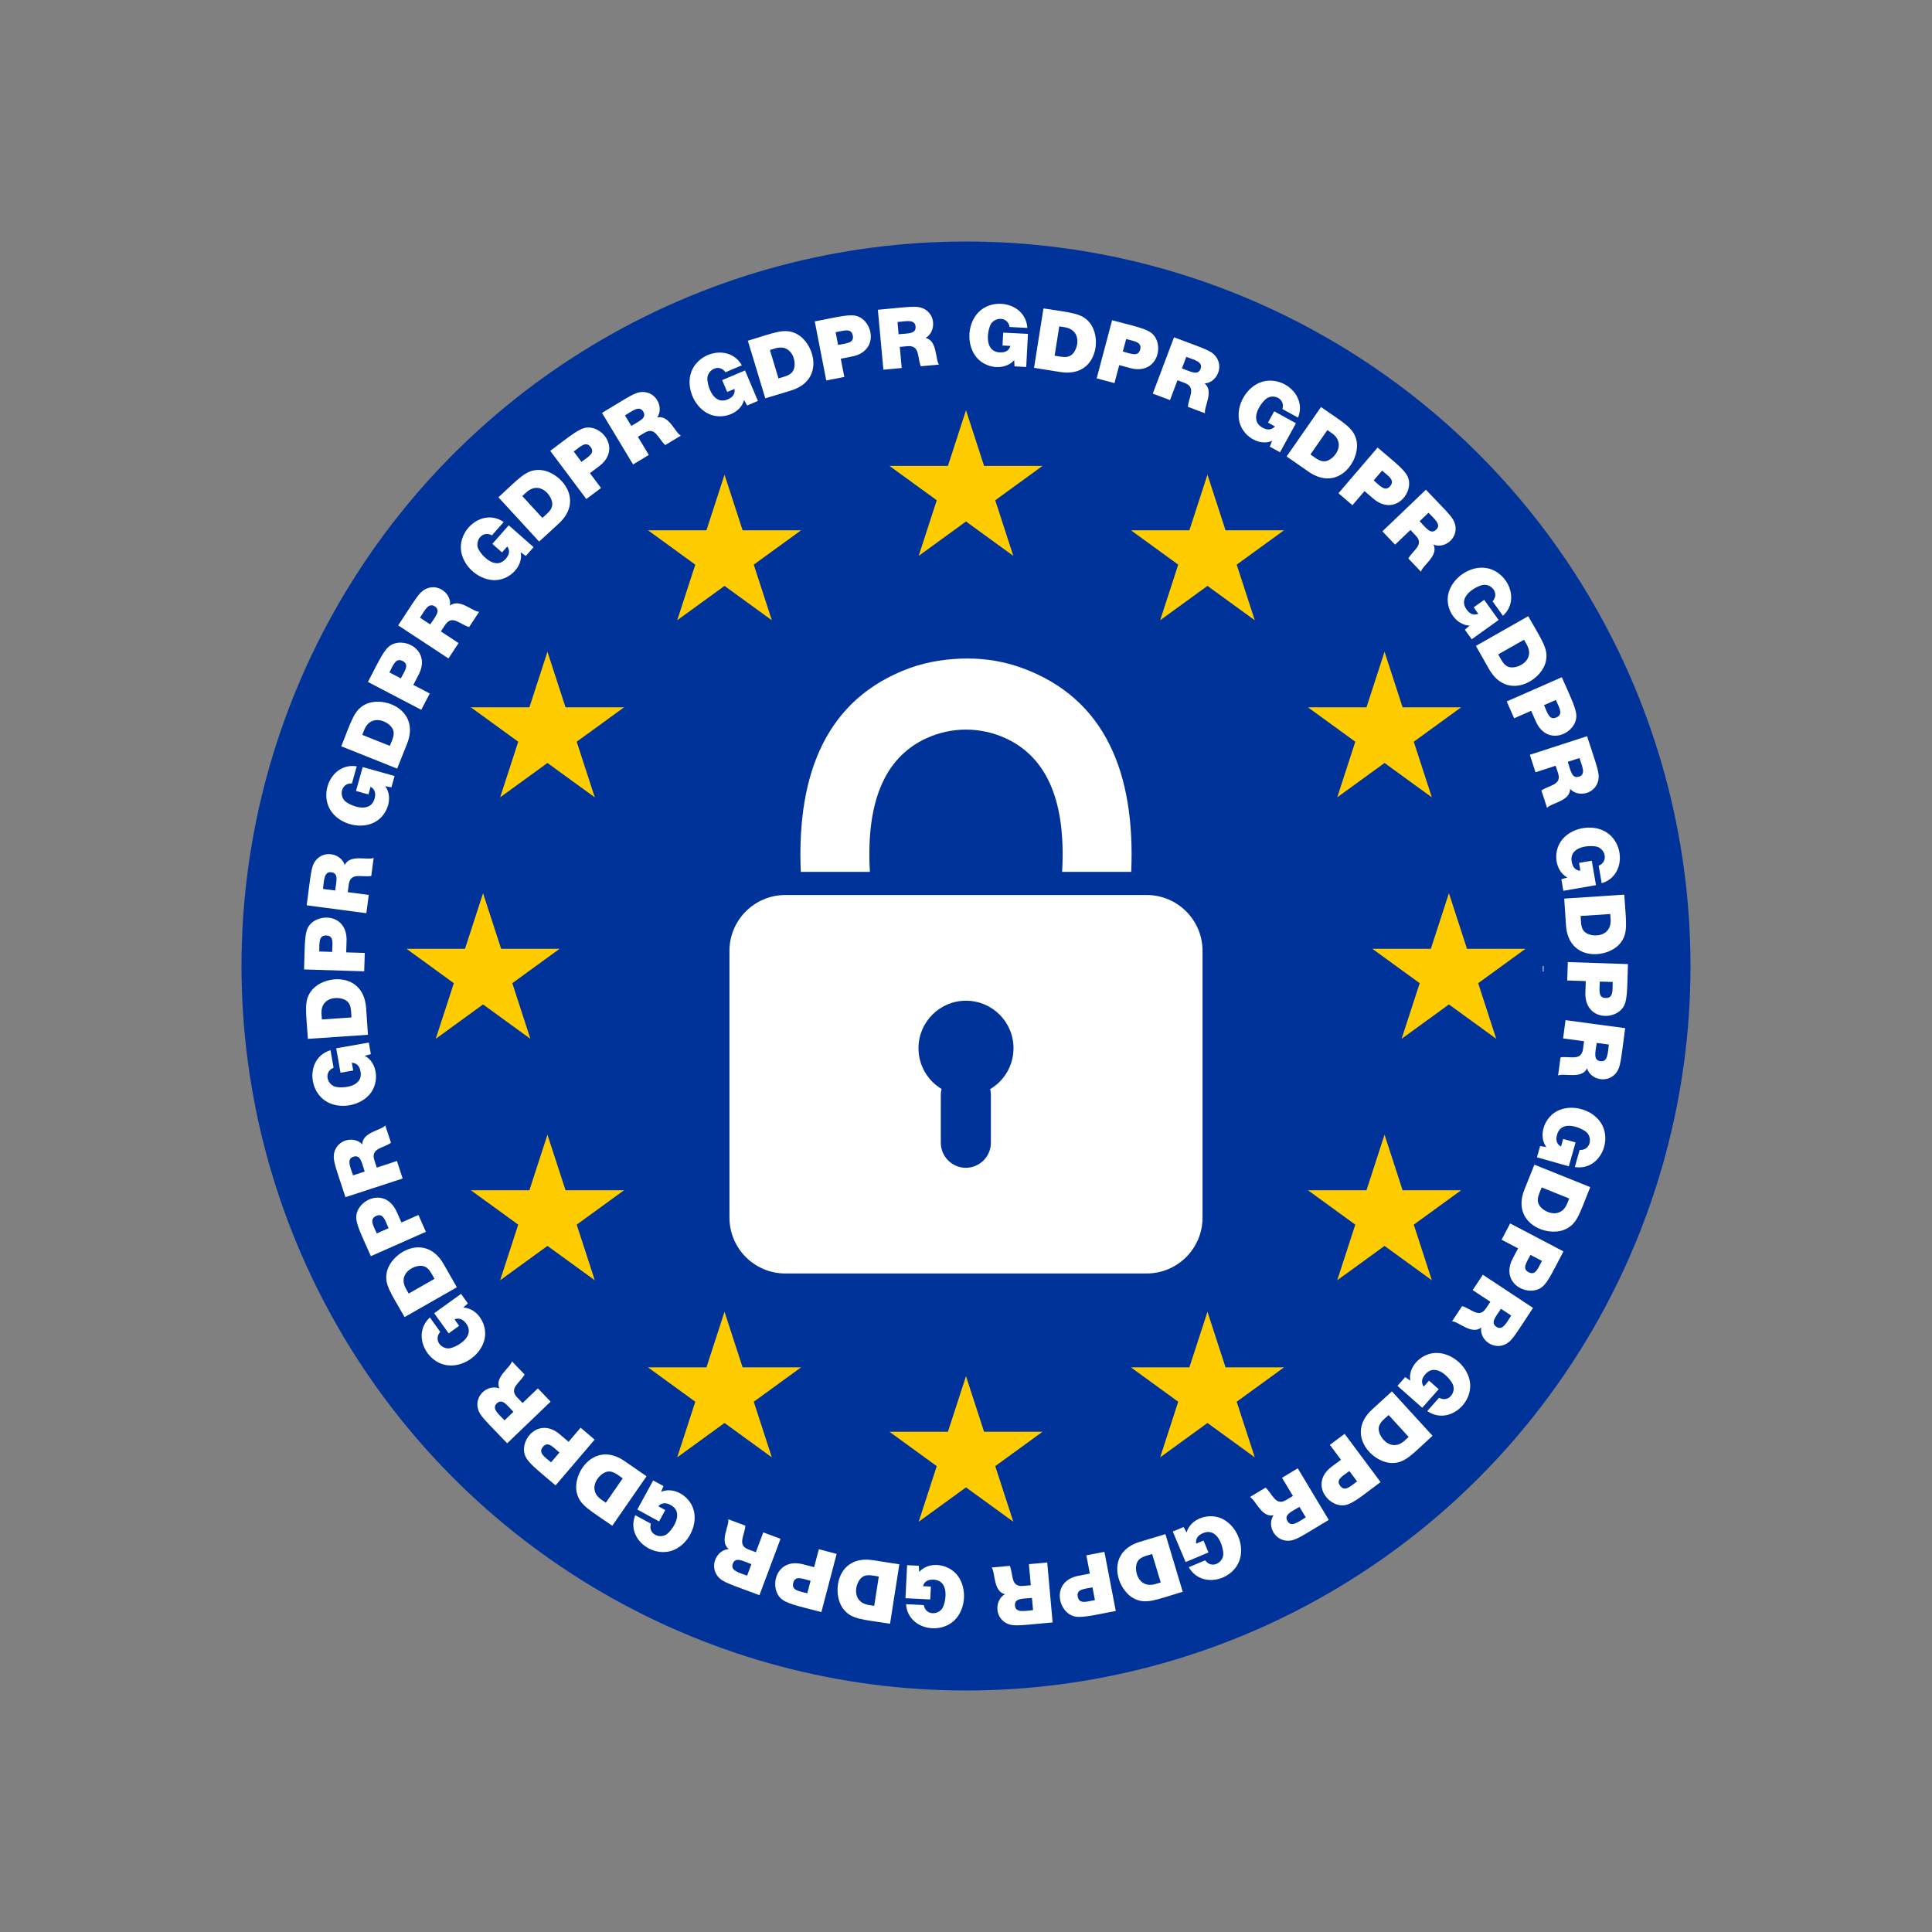
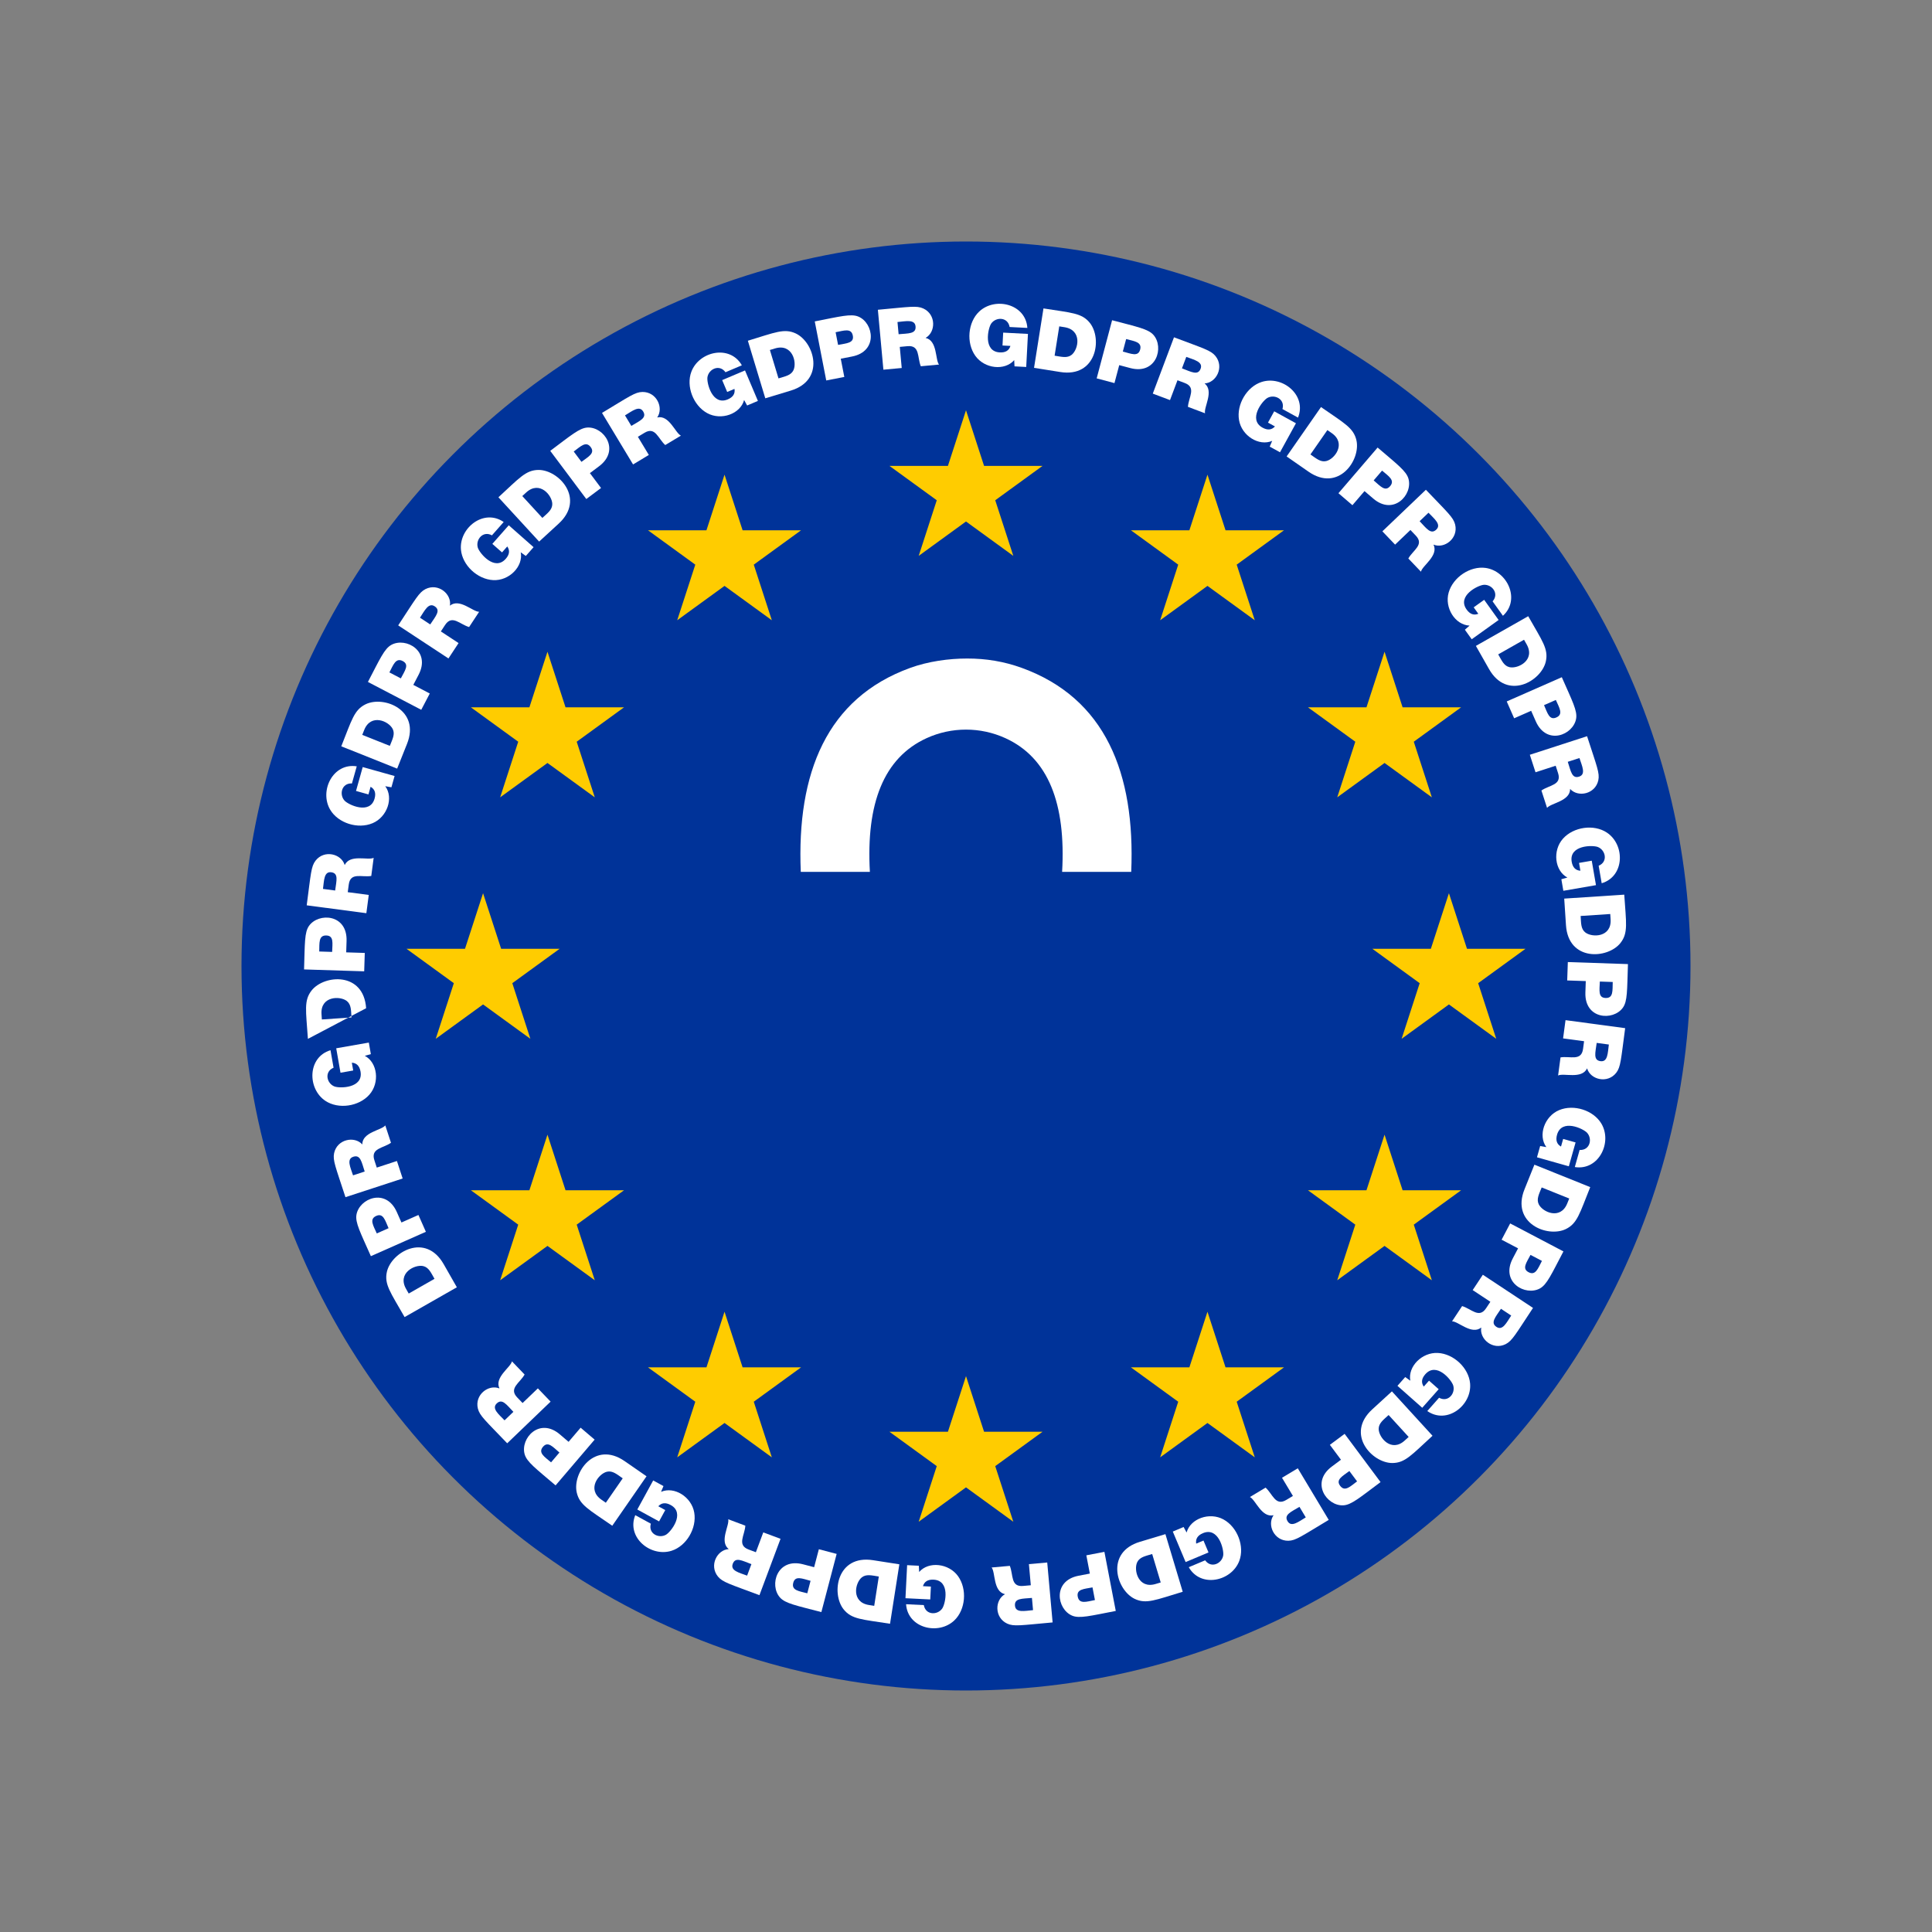
<svg xmlns="http://www.w3.org/2000/svg" width="160" height="160" viewBox="0 0 160 160" fill="none">
  <rect x="0" y="0" width="160" height="160" fill="#808080" stroke="none" />
  <g clip-path="url(#clip0_173_634)">
    <circle cx="80" cy="80" r="60" fill="#003399" />
    <path d="M80 33.976L81.496 38.582L86.339 38.582L82.421 41.429L83.918 46.035L80 43.188L76.082 46.035L77.578 41.429L73.66 38.582L78.503 38.582L80 33.976Z" fill="#FFCC00" />
    <path d="M80 113.965L81.496 118.571L86.339 118.571L82.421 121.418L83.918 126.024L80 123.177L76.082 126.024L77.578 121.418L73.66 118.571L78.503 118.571L80 113.965Z" fill="#FFCC00" />
    <path d="M119.994 73.971L121.49 78.576L126.333 78.576L122.415 81.423L123.912 86.029L119.994 83.183L116.076 86.029L117.572 81.423L113.654 78.576L118.497 78.576L119.994 73.971Z" fill="#FFCC00" />
    <path d="M40.005 73.971L41.502 78.576L46.345 78.576L42.427 81.423L43.923 86.029L40.005 83.183L36.087 86.029L37.584 81.423L33.666 78.576L38.509 78.576L40.005 73.971Z" fill="#FFCC00" />
    <path d="M114.662 53.974L116.158 58.579L121.001 58.579L117.083 61.426L118.58 66.032L114.662 63.186L110.744 66.032L112.24 61.426L108.322 58.579L113.165 58.579L114.662 53.974Z" fill="#FFCC00" />
    <path d="M99.997 39.309L101.493 43.915L106.336 43.915L102.418 46.762L103.915 51.367L99.997 48.521L96.079 51.367L97.575 46.762L93.657 43.915L98.5 43.915L99.997 39.309Z" fill="#FFCC00" />
    <path d="M60.002 108.632L61.499 113.238L66.342 113.238L62.424 116.085L63.92 120.691L60.002 117.845L56.084 120.691L57.581 116.085L53.663 113.238L58.506 113.238L60.002 108.632Z" fill="#FFCC00" />
    <path d="M45.339 93.968L46.835 98.574L51.678 98.574L47.76 101.42L49.257 106.026L45.339 103.18L41.42 106.026L42.917 101.42L38.999 98.574L43.842 98.574L45.339 93.968Z" fill="#FFCC00" />
    <path d="M45.339 53.974L46.835 58.579L51.678 58.579L47.76 61.426L49.257 66.032L45.339 63.186L41.42 66.032L42.917 61.426L38.999 58.579L43.842 58.579L45.339 53.974Z" fill="#FFCC00" />
    <path d="M114.662 93.968L116.158 98.574L121.001 98.574L117.083 101.42L118.58 106.026L114.662 103.18L110.744 106.026L112.24 101.42L108.322 98.574L113.165 98.574L114.662 93.968Z" fill="#FFCC00" />
    <path d="M60.002 39.309L61.499 43.915L66.342 43.915L62.424 46.762L63.92 51.367L60.002 48.521L56.084 51.367L57.581 46.762L53.663 43.915L58.506 43.915L60.002 39.309Z" fill="#FFCC00" />
    <path d="M99.997 108.632L101.493 113.238L106.336 113.238L102.418 116.085L103.915 120.691L99.997 117.845L96.079 120.691L97.575 116.085L93.657 113.238L98.5 113.238L99.997 108.632Z" fill="#FFCC00" />
-     <path d="M94.958 74.121H65.041C62.484 74.121 60.41 76.195 60.41 78.752V100.833C60.41 103.391 62.483 105.464 65.041 105.464H94.958C97.516 105.464 99.589 103.391 99.589 100.833V78.752C99.589 76.195 97.516 74.121 94.958 74.121ZM82.003 90.196C82.04 90.35 82.06 90.511 82.06 90.677V94.638C82.06 95.779 81.127 96.712 79.986 96.712C78.846 96.712 77.913 95.779 77.913 94.638V90.677C77.913 90.506 77.934 90.341 77.973 90.182C76.83 89.493 76.065 88.24 76.065 86.808C76.065 84.635 77.827 82.874 80 82.874C82.173 82.874 83.934 84.635 83.934 86.808C83.934 88.25 83.159 89.51 82.003 90.196Z" fill="white" />
    <path d="M84.63 55.315C83.151 54.776 81.638 54.533 80.104 54.536C78.571 54.533 76.849 54.776 75.37 55.315C68.476 57.822 65.972 64.011 66.317 72.203H72.04C71.718 66.558 73.177 62.754 76.742 61.129C78.807 60.188 81.193 60.188 83.258 61.129C86.823 62.754 88.282 66.558 87.96 72.203H93.683C94.028 64.011 91.524 57.822 84.63 55.315Z" fill="white" />
-     <path d="M127.803 80C127.803 80.152 127.802 80.304 127.801 80.456" stroke="white" stroke-width="0.06" stroke-miterlimit="10" />
    <path d="M85.13 27.653L84.987 30.391L84.017 30.34L83.992 29.823C83.208 30.727 81.534 30.54 80.772 29.468C80.004 28.391 80.156 26.691 81.086 25.808C82.4 24.56 84.95 25.162 85.081 27.157L83.612 27.081C83.466 26.236 82.475 26.233 82.085 26.799C81.811 27.201 81.406 29.112 82.799 29.185C83.271 29.209 83.564 29.03 83.679 28.647L83.023 28.613L83.079 27.546L85.13 27.653Z" fill="white" />
    <path d="M86.416 25.542C88.745 25.912 89.591 25.912 90.257 26.742C91.311 28.063 90.793 31.282 87.811 30.809L85.635 30.463L86.416 25.542ZM87.723 27.028L87.338 29.456C87.932 29.55 88.378 29.679 88.75 29.385C89.322 28.925 89.633 27.332 88.157 27.097L87.723 27.028Z" fill="white" />
    <path d="M92.099 26.52C94.168 27.069 95.084 27.239 95.525 27.737C96.43 28.762 95.762 31.054 93.604 30.482L92.69 30.239L92.295 31.727L90.822 31.336L92.099 26.52ZM93.262 28.08L92.988 29.113C93.687 29.298 94.259 29.566 94.422 28.952C94.59 28.317 93.942 28.26 93.262 28.08Z" fill="white" />
    <path d="M97.225 27.934C99.734 28.879 100.269 29.013 100.657 29.482C101.403 30.396 100.732 31.698 99.761 31.755C100.56 32.394 99.678 33.716 99.796 34.226L98.38 33.693C98.431 32.893 99.097 32.088 98.113 31.717L97.514 31.491L96.895 33.134L95.469 32.597L97.225 27.934ZM98.243 29.555L97.885 30.505C98.658 30.797 99.209 31.123 99.43 30.536C99.645 29.963 98.904 29.803 98.243 29.555Z" fill="white" />
    <path d="M107.325 35.052L106.005 37.455L105.153 36.988L105.356 36.511C104.257 36.984 102.83 36.086 102.611 34.79C102.389 33.488 103.262 32.022 104.486 31.631C106.223 31.076 108.243 32.74 107.496 34.584L106.207 33.876C106.443 33.052 105.552 32.618 104.955 32.958C104.536 33.199 103.334 34.744 104.559 35.417C104.974 35.645 105.316 35.611 105.586 35.316L105.01 34.999L105.524 34.063L107.325 35.052Z" fill="white" />
    <path d="M109.399 33.711C111.314 35.044 112.095 35.425 112.334 36.464C112.705 38.101 110.851 40.792 108.361 39.059L106.553 37.801L109.399 33.711ZM109.928 35.618L108.525 37.635C109.018 37.978 109.364 38.289 109.826 38.186C110.541 38.021 111.515 36.722 110.289 35.868L109.928 35.618Z" fill="white" />
    <path d="M114.088 37.064C115.718 38.461 116.464 39.009 116.644 39.649C117.016 40.972 115.408 42.732 113.722 41.286L113.003 40.67L112.002 41.838L110.845 40.846L114.088 37.064ZM114.457 38.974L113.762 39.785C114.311 40.256 114.709 40.746 115.123 40.263C115.551 39.764 114.986 39.428 114.457 38.974Z" fill="white" />
    <path d="M118.086 40.56C119.924 42.484 120.361 42.849 120.509 43.443C120.786 44.593 119.614 45.472 118.717 45.103C119.159 46.023 117.791 46.837 117.677 47.346L116.632 46.252C117.023 45.553 117.975 45.115 117.248 44.355L116.805 43.891L115.536 45.104L114.483 44.002L118.086 40.56ZM118.302 42.462L117.567 43.164C118.138 43.762 118.493 44.294 118.946 43.861C119.39 43.437 118.785 42.968 118.302 42.462Z" fill="white" />
    <path d="M124.109 51.345L121.881 52.941L121.315 52.152L121.704 51.809C120.508 51.761 119.61 50.336 119.972 49.071C120.335 47.8 121.758 46.857 123.028 47.033C124.826 47.282 125.943 49.651 124.467 50.997L123.61 49.801C124.178 49.16 123.563 48.383 122.877 48.432C122.396 48.468 120.643 49.342 121.458 50.478C121.733 50.863 122.056 50.981 122.427 50.831L122.045 50.297L122.913 49.675L124.109 51.345Z" fill="white" />
    <path d="M126.56 51.032C127.723 53.083 128.251 53.744 128.018 54.783C127.643 56.43 124.804 58.034 123.314 55.407L122.227 53.491L126.56 51.032ZM126.214 52.98L124.076 54.193C124.373 54.716 124.551 55.146 125.012 55.253C125.718 55.411 127.171 54.669 126.43 53.362L126.214 52.98Z" fill="white" />
    <path d="M129.342 56.084C130.222 58.084 130.642 58.869 130.527 59.521C130.29 60.875 128.08 61.766 127.185 59.732L126.804 58.866L125.395 59.486L124.781 58.091L129.342 56.084ZM128.848 57.967L127.87 58.397C128.161 59.059 128.308 59.673 128.89 59.417C129.488 59.154 129.135 58.619 128.848 57.967Z" fill="white" />
    <path d="M131.434 60.97C132.255 63.501 132.49 64.019 132.366 64.618C132.118 65.769 130.683 66.062 130.031 65.336C130.03 66.357 128.443 66.498 128.121 66.906L127.654 65.467C128.31 65.007 129.357 65.025 129.032 64.025L128.834 63.415L127.165 63.957L126.694 62.507L131.434 60.97ZM130.803 62.777L129.836 63.09C130.092 63.878 130.18 64.51 130.776 64.317C131.358 64.128 131.021 63.449 130.803 62.777Z" fill="white" />
    <path d="M132.172 73.304L129.47 73.772L129.305 72.815L129.804 72.675C128.748 72.112 128.56 70.437 129.437 69.456C130.315 68.471 132.006 68.239 133.075 68.952C134.6 69.969 134.544 72.582 132.645 73.147L132.394 71.697C133.185 71.368 132.969 70.401 132.33 70.146C131.888 69.972 129.922 69.987 130.162 71.37C130.242 71.836 130.482 72.083 130.881 72.11L130.769 71.462L131.822 71.28L132.172 73.304Z" fill="white" />
    <path d="M134.514 74.091C134.669 76.443 134.856 77.268 134.194 78.102C133.145 79.415 129.886 79.642 129.687 76.617L129.542 74.418L134.514 74.091ZM133.354 75.694L130.902 75.856C130.941 76.455 130.914 76.92 131.283 77.217C131.85 77.666 133.482 77.631 133.383 76.132L133.354 75.694Z" fill="white" />
    <path d="M134.82 79.842C134.746 82.026 134.785 82.915 134.399 83.453C133.602 84.565 131.219 84.425 131.295 82.194L131.327 81.249L129.789 81.197L129.841 79.674L134.82 79.842ZM133.559 81.324L132.492 81.288C132.467 82.011 132.334 82.628 132.969 82.649C133.621 82.671 133.535 82.038 133.559 81.324Z" fill="white" />
    <path d="M134.589 85.148C134.235 87.785 134.223 88.354 133.852 88.84C133.133 89.767 131.711 89.419 131.436 88.478C130.993 89.4 129.506 88.838 129.035 89.068L129.236 87.569C130.027 87.438 130.962 87.907 131.102 86.864L131.187 86.229L129.448 85.996L129.65 84.485L134.589 85.148ZM133.238 86.504L132.231 86.369C132.122 87.187 131.927 87.798 132.548 87.882C133.155 87.963 133.144 87.207 133.238 86.504Z" fill="white" />
    <path d="M129.924 96.588L127.286 95.842L127.55 94.908L128.061 94.998C127.352 94.033 127.907 92.442 129.12 91.936C130.339 91.427 131.964 91.949 132.62 93.054C133.546 94.613 132.393 96.965 130.419 96.65L130.819 95.234C131.675 95.28 131.898 94.314 131.432 93.808C131.109 93.46 129.329 92.624 128.947 93.975C128.819 94.43 128.928 94.757 129.276 94.953L129.455 94.321L130.483 94.611L129.924 96.588Z" fill="white" />
    <path d="M131.696 98.312C130.817 100.499 130.629 101.324 129.671 101.789C128.149 102.522 125.126 101.301 126.251 98.499L127.073 96.454L131.696 98.312ZM129.957 99.255L127.676 98.339C127.455 98.891 127.227 99.303 127.431 99.731C127.751 100.39 129.235 101.051 129.793 99.662L129.957 99.255Z" fill="white" />
    <path d="M129.477 103.636C128.481 105.531 128.111 106.386 127.528 106.704C126.315 107.365 124.248 106.184 125.28 104.221L125.72 103.383L124.357 102.668L125.066 101.319L129.477 103.636ZM127.697 104.422L126.751 103.925C126.415 104.566 126.026 105.063 126.589 105.359C127.167 105.662 127.366 105.053 127.697 104.422Z" fill="white" />
    <path d="M126.958 108.316C125.494 110.531 125.234 111.042 124.687 111.319C123.63 111.843 122.509 110.9 122.67 109.941C121.871 110.577 120.774 109.424 120.252 109.426L121.086 108.164C121.855 108.391 122.493 109.22 123.072 108.343L123.426 107.808L121.961 106.84L122.802 105.569L126.958 108.316ZM125.152 108.949L124.304 108.389C123.849 109.078 123.408 109.543 123.931 109.888C124.442 110.226 124.762 109.539 125.152 108.949Z" fill="white" />
    <path d="M117.784 116.586L115.731 114.768L116.375 114.041L116.796 114.344C116.577 113.167 117.767 111.975 119.08 112.046C120.398 112.117 121.636 113.293 121.747 114.573C121.903 116.38 119.844 117.997 118.202 116.857L119.178 115.755C119.929 116.168 120.549 115.395 120.349 114.737C120.206 114.273 118.964 112.763 118.039 113.808C117.725 114.162 117.682 114.503 117.91 114.832L118.346 114.34L119.146 115.048L117.784 116.586Z" fill="white" />
    <path d="M118.635 118.904C116.895 120.495 116.368 121.157 115.304 121.161C113.628 121.163 111.405 118.764 113.646 116.715L115.272 115.227L118.635 118.904ZM116.659 119.001L115 117.187C114.569 117.582 114.177 117.858 114.176 118.336C114.179 119.059 115.226 120.311 116.335 119.297L116.659 119.001Z" fill="white" />
    <path d="M114.332 122.741C112.603 124.029 111.911 124.631 111.248 124.665C109.875 124.737 108.513 122.782 110.295 121.454L111.053 120.889L110.134 119.655L111.356 118.745L114.332 122.741ZM112.388 122.681L111.749 121.824C111.169 122.256 110.604 122.537 110.983 123.046C111.375 123.572 111.822 123.102 112.388 122.681Z" fill="white" />
    <path d="M110.04 125.872C107.74 127.251 107.303 127.586 106.695 127.599C105.516 127.616 104.911 126.282 105.471 125.485C104.477 125.714 103.981 124.199 103.513 123.977L104.81 123.199C105.404 123.733 105.623 124.758 106.524 124.218L107.074 123.888L106.171 122.383L107.478 121.599L110.04 125.872ZM108.138 125.663L107.616 124.791C106.907 125.216 106.309 125.445 106.631 125.983C106.947 126.509 107.538 126.023 108.138 125.663Z" fill="white" />
    <path d="M98.189 129.364L97.126 126.837L98.021 126.46L98.269 126.915C98.581 125.76 100.171 125.2 101.323 125.833C102.483 126.468 103.086 128.065 102.633 129.265C101.993 130.961 99.435 131.528 98.449 129.789L99.806 129.219C100.304 129.915 101.198 129.487 101.302 128.808C101.373 128.337 100.916 126.426 99.622 126.97C99.186 127.153 98.999 127.443 99.063 127.837L99.668 127.582L100.083 128.567L98.189 129.364Z" fill="white" />
    <path d="M97.948 131.823C95.691 132.501 94.928 132.868 93.967 132.41C92.446 131.678 91.512 128.553 94.405 127.685L96.515 127.051L97.948 131.823ZM96.126 131.052L95.419 128.698C94.843 128.871 94.385 128.949 94.178 129.375C93.867 130.027 94.266 131.61 95.705 131.178L96.126 131.052Z" fill="white" />
    <path d="M92.403 133.411C90.294 133.816 89.401 134.059 88.789 133.801C87.521 133.268 87.145 130.915 89.327 130.495L90.256 130.317L89.966 128.805L91.462 128.518L92.403 133.411ZM90.678 132.51L90.476 131.461C89.766 131.597 89.135 131.604 89.254 132.228C89.378 132.872 89.986 132.643 90.678 132.51Z" fill="white" />
    <path d="M87.173 134.362C84.502 134.602 83.963 134.713 83.41 134.46C82.338 133.96 82.38 132.495 83.228 132.024C82.234 131.796 82.447 130.217 82.122 129.813L83.629 129.678C83.931 130.419 83.681 131.436 84.728 131.341L85.367 131.284L85.21 129.535L86.727 129.399L87.173 134.362ZM85.552 133.345L85.461 132.333C84.638 132.407 84 132.352 84.056 132.977C84.111 133.587 84.849 133.408 85.552 133.345Z" fill="white" />
    <path d="M74.987 132.358L75.124 129.62L76.094 129.668L76.121 130.185C76.902 129.279 78.577 129.463 79.342 130.533C80.11 131.607 79.965 133.307 79.035 134.194C77.724 135.444 75.173 134.849 75.037 132.854L76.507 132.927C76.654 133.771 77.645 133.773 78.034 133.205C78.303 132.81 78.716 130.891 77.315 130.821C76.843 130.797 76.55 130.977 76.436 131.36L77.092 131.393L77.039 132.46L74.987 132.358Z" fill="white" />
    <path d="M73.709 134.472C71.38 134.107 70.534 134.109 69.866 133.281C68.823 131.979 69.292 128.738 72.302 129.209L74.48 129.549L73.709 134.472ZM72.399 132.989L72.779 130.561C72.185 130.468 71.738 130.34 71.367 130.635C70.805 131.089 70.481 132.689 71.966 132.921L72.399 132.989Z" fill="white" />
    <path d="M68.022 133.507C65.945 132.962 65.035 132.795 64.594 132.298C63.681 131.269 64.359 128.985 66.508 129.549L67.423 129.789L67.814 128.301L69.288 128.688L68.022 133.507ZM66.856 131.95L67.127 130.917C66.427 130.733 65.855 130.466 65.694 131.081C65.528 131.712 66.165 131.768 66.856 131.95Z" fill="white" />
    <path d="M62.894 132.105C60.406 131.175 59.851 131.036 59.459 130.565C58.711 129.653 59.379 128.349 60.349 128.29C59.551 127.655 60.427 126.324 60.309 125.819L61.726 126.349C61.678 127.148 61.012 127.956 61.997 128.324L62.598 128.549L63.212 126.905L64.64 127.438L62.894 132.105ZM61.873 130.487L62.228 129.535C61.449 129.244 60.903 128.921 60.684 129.508C60.469 130.082 61.211 130.24 61.873 130.487Z" fill="white" />
    <path d="M52.779 125.011L54.094 122.605L54.946 123.071L54.745 123.548C55.843 123.072 57.271 123.967 57.494 125.263C57.719 126.566 56.846 128.033 55.625 128.425C53.9 128.981 51.863 127.335 52.609 125.479L53.9 126.185C53.665 127.009 54.557 127.441 55.154 127.1C55.572 126.858 56.771 125.31 55.544 124.64C55.129 124.413 54.787 124.448 54.517 124.743L55.094 125.058L54.582 125.996L52.779 125.011Z" fill="white" />
    <path d="M50.706 126.355C48.768 125.013 48.005 124.646 47.764 123.609C47.387 121.963 49.249 119.285 51.731 121.005L53.543 122.259L50.706 126.355ZM50.172 124.45L51.571 122.429C51.091 122.097 50.734 121.776 50.268 121.881C49.563 122.045 48.576 123.345 49.811 124.2L50.172 124.45Z" fill="white" />
    <path d="M46.011 123.014C44.377 121.62 43.63 121.075 43.449 120.435C43.074 119.113 44.677 117.349 46.367 118.791L47.087 119.406L48.086 118.235L49.245 119.224L46.011 123.014ZM45.637 121.105L46.33 120.292C45.78 119.823 45.381 119.333 44.968 119.817C44.539 120.319 45.111 120.656 45.637 121.105Z" fill="white" />
    <path d="M42.004 119.527C40.147 117.592 39.723 117.24 39.575 116.65C39.296 115.504 40.463 114.618 41.364 114.986C40.919 114.067 42.286 113.248 42.398 112.741L43.445 113.832C43.056 114.532 42.106 114.971 42.834 115.731L43.278 116.193L44.544 114.978L45.599 116.077L42.004 119.527ZM41.785 117.626L42.517 116.922C41.947 116.328 41.59 115.793 41.137 116.228C40.694 116.653 41.303 117.123 41.785 117.626Z" fill="white" />
-     <path d="M35.957 108.757L38.182 107.155L38.749 107.943L38.362 108.287C39.557 108.332 40.459 109.755 40.1 111.021C39.74 112.293 38.319 113.239 37.048 113.066C35.242 112.82 34.133 110.45 35.601 109.105L36.46 110.3C35.893 110.941 36.51 111.717 37.196 111.666C37.67 111.63 39.431 110.757 38.611 109.617C38.334 109.233 38.011 109.116 37.64 109.266L38.024 109.8L37.157 110.424L35.957 108.757Z" fill="white" />
    <path d="M33.507 109.075C32.339 107.027 31.81 106.367 32.04 105.328C32.408 103.695 35.237 102.052 36.743 104.692L37.835 106.607L33.507 109.075ZM33.848 107.126L35.983 105.908C35.694 105.401 35.51 104.958 35.045 104.851C34.34 104.695 32.886 105.439 33.631 106.745L33.848 107.126Z" fill="white" />
    <path d="M30.714 104.03C29.845 102.067 29.407 101.252 29.52 100.597C29.754 99.244 31.962 98.345 32.863 100.377L33.246 101.242L34.653 100.619L35.27 102.013L30.714 104.03ZM31.204 102.147L32.18 101.714C31.888 101.053 31.739 100.439 31.158 100.697C30.558 100.962 30.918 101.502 31.204 102.147Z" fill="white" />
    <path d="M28.61 99.145C27.778 96.602 27.547 96.095 27.669 95.5C27.916 94.345 29.351 94.054 30.003 94.776C30.001 93.755 31.586 93.613 31.909 93.202L32.379 94.64C31.725 95.102 30.678 95.085 31.004 96.085L31.203 96.695L32.872 96.149L33.346 97.598L28.61 99.145ZM29.237 97.337L30.202 97.022C29.945 96.236 29.856 95.603 29.26 95.797C28.678 95.987 29.016 96.664 29.237 97.337Z" fill="white" />
    <path d="M27.844 86.815L30.544 86.342L30.712 87.298L30.213 87.439C31.27 88 31.462 89.674 30.588 90.657C29.71 91.646 28.019 91.879 26.95 91.17C25.441 90.168 25.455 87.548 27.371 86.974L27.625 88.424C26.835 88.754 27.053 89.721 27.692 89.974C28.144 90.151 30.099 90.12 29.858 88.745C29.777 88.279 29.536 88.033 29.137 88.007L29.251 88.654L28.199 88.839L27.844 86.815Z" fill="white" />
-     <path d="M25.5 86.034C25.339 83.682 25.15 82.857 25.81 82.022C26.852 80.712 30.114 80.464 30.321 83.497L30.471 85.695L25.5 86.034ZM26.655 84.428L29.108 84.261C29.067 83.661 29.093 83.197 28.723 82.9C28.157 82.454 26.524 82.489 26.626 83.99L26.655 84.428Z" fill="white" />
+     <path d="M25.5 86.034C25.339 83.682 25.15 82.857 25.81 82.022C26.852 80.712 30.114 80.464 30.321 83.497L25.5 86.034ZM26.655 84.428L29.108 84.261C29.067 83.661 29.093 83.197 28.723 82.9C28.157 82.454 26.524 82.489 26.626 83.99L26.655 84.428Z" fill="white" />
    <path d="M25.181 80.284C25.25 78.1 25.209 77.211 25.594 76.672C26.385 75.563 28.771 75.689 28.701 77.924L28.671 78.87L30.209 78.918L30.161 80.441L25.181 80.284ZM26.438 78.799L27.506 78.833C27.529 78.11 27.661 77.493 27.026 77.472C26.37 77.452 26.46 78.097 26.438 78.799Z" fill="white" />
    <path d="M25.4 74.975C25.751 72.317 25.761 71.766 26.129 71.281C26.85 70.346 28.271 70.706 28.546 71.638C28.986 70.715 30.475 71.274 30.945 71.043L30.747 72.543C29.958 72.675 29.02 72.209 28.883 73.251L28.799 73.886L30.539 74.116L30.34 75.627L25.4 74.975ZM26.748 73.616L27.755 73.749C27.863 72.928 28.055 72.319 27.434 72.237C26.827 72.157 26.84 72.915 26.748 73.616Z" fill="white" />
    <path d="M30.038 63.525L32.678 64.265L32.416 65.2L31.906 65.111C32.616 66.074 32.066 67.667 30.853 68.175C29.636 68.687 28.009 68.169 27.351 67.066C26.422 65.51 27.568 63.154 29.544 63.464L29.146 64.881C28.291 64.837 28.07 65.803 28.537 66.308C28.866 66.661 30.644 67.482 31.021 66.135C31.149 65.68 31.038 65.354 30.69 65.158L30.513 65.791L29.484 65.503L30.038 63.525Z" fill="white" />
    <path d="M28.263 61.806C29.137 59.616 29.323 58.792 30.28 58.324C31.799 57.588 34.827 58.8 33.707 61.606L32.89 63.653L28.263 61.806ZM30 60.859L32.283 61.77C32.506 61.211 32.73 60.804 32.525 60.377C32.202 59.716 30.716 59.066 30.163 60.451L30 60.859Z" fill="white" />
    <path d="M30.47 56.476C31.464 54.573 31.829 53.723 32.412 53.404C33.617 52.743 35.694 53.913 34.666 55.882L34.228 56.72L35.592 57.433L34.886 58.783L30.47 56.476ZM32.248 55.686L33.195 56.181C33.53 55.539 33.917 55.041 33.354 54.747C32.772 54.443 32.574 55.063 32.248 55.686Z" fill="white" />
    <path d="M32.977 51.792C34.447 49.556 34.699 49.059 35.241 48.784C36.297 48.257 37.42 49.197 37.261 50.157C38.059 49.519 39.158 50.669 39.68 50.666L38.849 51.93C38.081 51.706 37.44 50.878 36.862 51.756L36.51 52.292L37.977 53.256L37.139 54.53L32.977 51.792ZM34.781 51.155L35.63 51.713C36.086 51.02 36.523 50.557 36 50.213C35.488 49.876 35.17 50.564 34.781 51.155Z" fill="white" />
    <path d="M42.133 43.501L44.189 45.314L43.547 46.042L43.126 45.741C43.347 46.917 42.16 48.112 40.846 48.043C39.526 47.975 38.288 46.8 38.174 45.523C38.013 43.719 40.068 42.093 41.713 43.231L40.74 44.335C39.989 43.924 39.37 44.698 39.571 45.356C39.712 45.81 40.955 47.333 41.884 46.279C42.197 45.925 42.239 45.583 42.01 45.255L41.575 45.748L40.774 45.042L42.133 43.501Z" fill="white" />
    <path d="M41.277 41.183C43.013 39.588 43.539 38.925 44.603 38.918C46.285 38.913 48.501 41.312 46.271 43.361L44.648 44.852L41.277 41.183ZM43.254 41.081L44.916 42.891C45.346 42.496 45.738 42.219 45.738 41.741C45.733 41.018 44.683 39.769 43.577 40.785L43.254 41.081Z" fill="white" />
    <path d="M45.569 37.338C47.288 36.052 47.985 35.443 48.649 35.407C50.022 35.332 51.389 37.284 49.61 38.615L48.853 39.182L49.775 40.414L48.555 41.327L45.569 37.338ZM47.514 37.394L48.154 38.249C48.734 37.816 49.298 37.534 48.918 37.025C48.527 36.503 48.087 36.966 47.514 37.394Z" fill="white" />
    <path d="M49.856 34.196C52.153 32.812 52.59 32.475 53.198 32.461C54.377 32.442 54.984 33.775 54.427 34.572C55.421 34.342 55.919 35.855 56.389 36.077L55.093 36.857C54.497 36.323 54.277 35.3 53.376 35.842L52.827 36.173L53.733 37.677L52.428 38.463L49.856 34.196ZM51.759 34.401L52.284 35.271C52.994 34.843 53.588 34.614 53.265 34.078C52.949 33.553 52.365 34.036 51.759 34.401Z" fill="white" />
    <path d="M61.698 30.678L62.767 33.203L61.873 33.581L61.624 33.127C61.315 34.283 59.726 34.846 58.572 34.216C57.411 33.583 56.804 31.988 57.255 30.787C57.892 29.089 60.448 28.517 61.437 30.253L60.082 30.827C59.582 30.131 58.689 30.561 58.587 31.241C58.516 31.722 58.988 33.618 60.272 33.075C60.707 32.89 60.893 32.601 60.828 32.206L60.223 32.462L59.807 31.479L61.698 30.678Z" fill="white" />
    <path d="M61.935 28.218C64.191 27.534 64.952 27.166 65.914 27.621C67.437 28.349 68.379 31.472 65.487 32.348L63.378 32.986L61.935 28.218ZM63.759 28.984L64.471 31.336C65.047 31.162 65.505 31.083 65.711 30.657C66.02 30.004 65.617 28.422 64.179 28.857L63.759 28.984Z" fill="white" />
    <path d="M67.475 26.618C69.582 26.207 70.475 25.963 71.088 26.219C72.356 26.749 72.738 29.102 70.557 29.526L69.628 29.707L69.922 31.217L68.426 31.508L67.475 26.618ZM69.202 27.514L69.406 28.563C70.115 28.425 70.747 28.417 70.626 27.793C70.501 27.152 69.901 27.378 69.202 27.514Z" fill="white" />
    <path d="M72.702 25.654C75.367 25.409 75.913 25.296 76.466 25.548C77.536 26.044 77.502 27.509 76.653 27.984C77.644 28.208 77.444 29.795 77.764 30.192L76.257 30.331C75.954 29.591 76.201 28.573 75.154 28.669L74.516 28.728L74.677 30.476L73.159 30.616L72.702 25.654ZM74.326 26.668L74.419 27.679C75.242 27.604 75.88 27.657 75.822 27.032C75.766 26.423 75.029 26.603 74.326 26.668Z" fill="white" />
  </g>
  <defs>
    <clipPath id="clip0_173_634">
      <rect width="120" height="120" fill="white" transform="translate(20 20)" />
    </clipPath>
  </defs>
</svg>